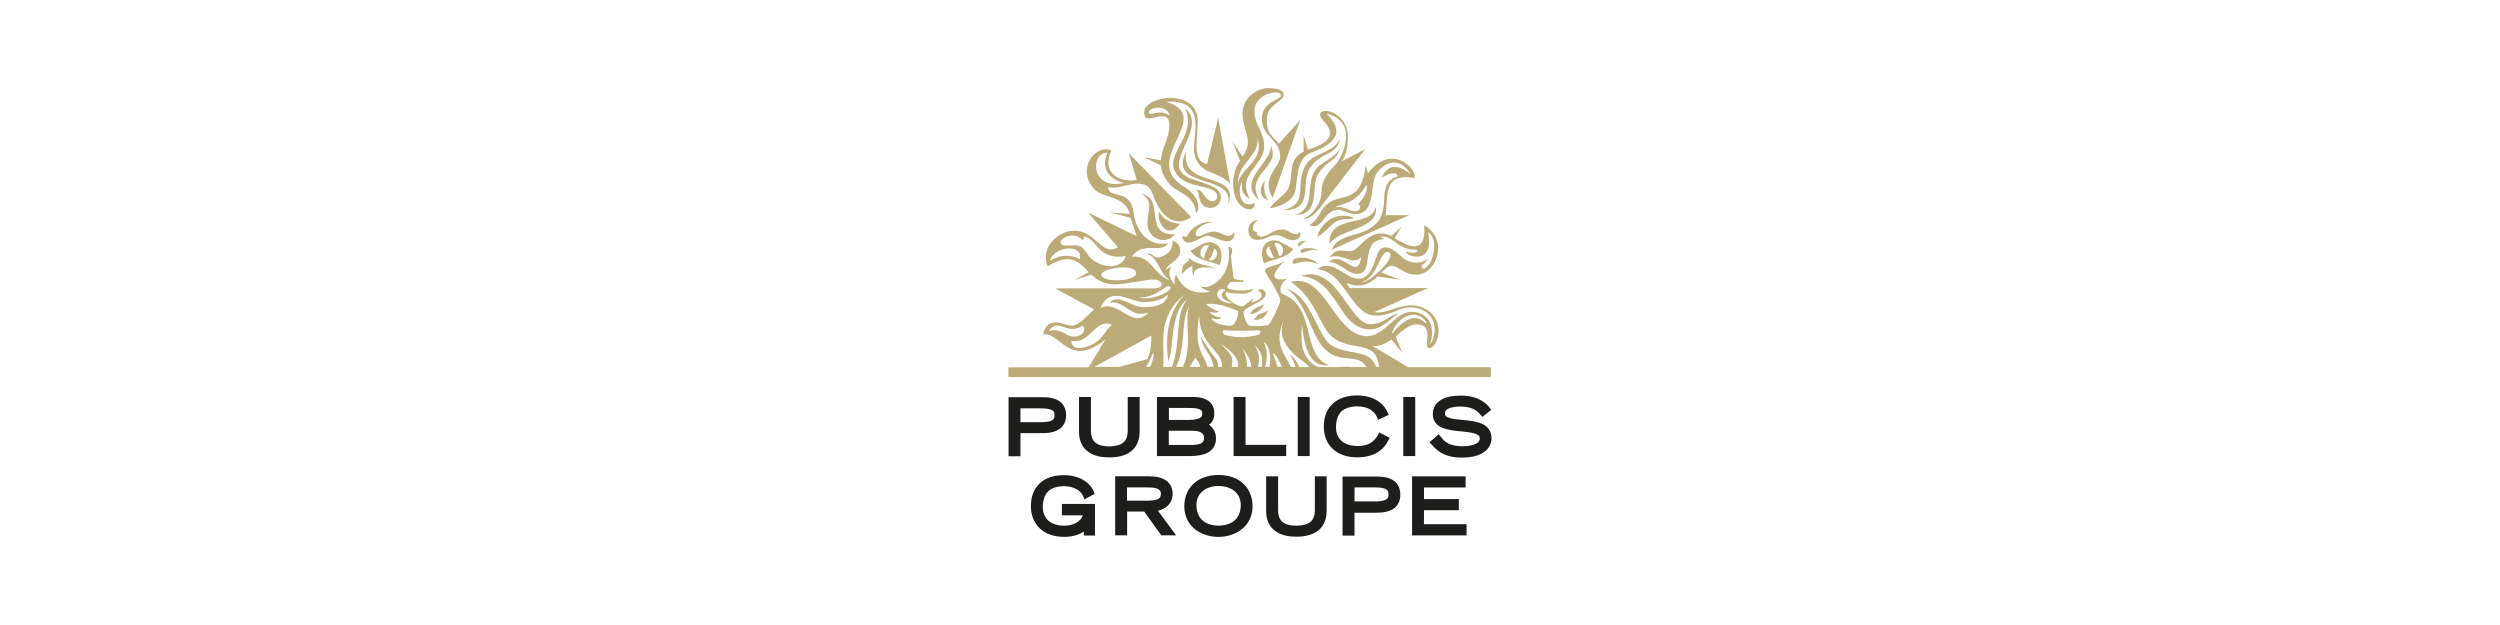
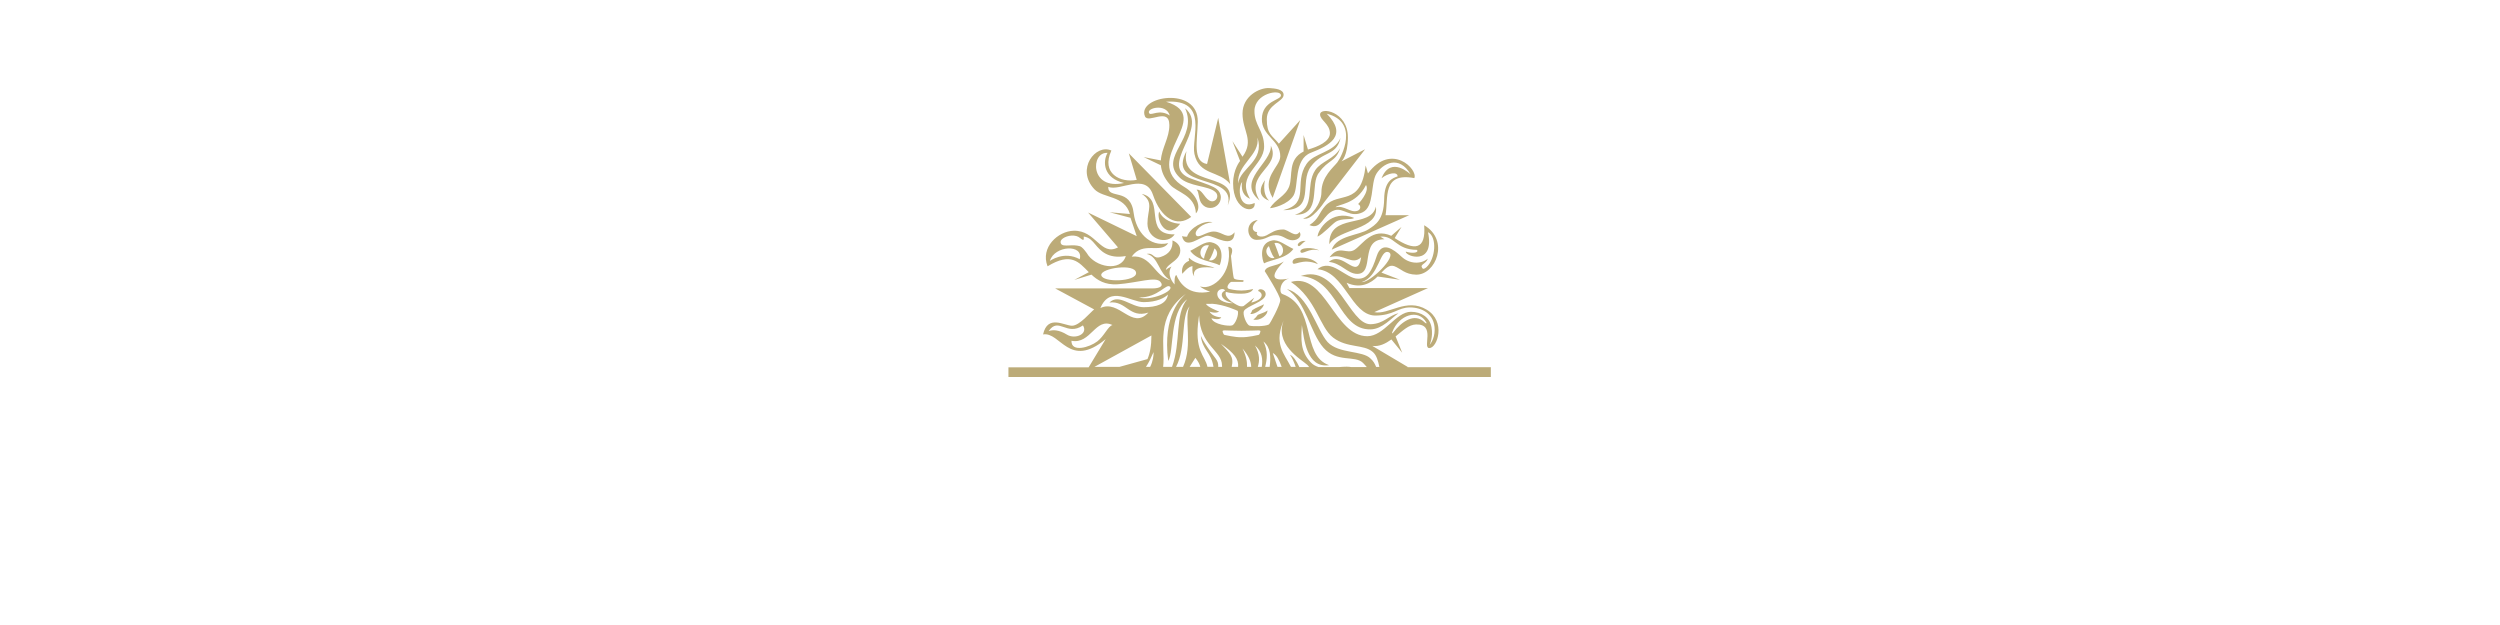
<svg xmlns="http://www.w3.org/2000/svg" viewBox="0 0 128 32">
  <defs>
    <style>.cls-1{fill:#1d1d1b;}.cls-1,.cls-2,.cls-3{stroke-width:0px;}.cls-2{fill:#bcab78;}.cls-3{fill:#fff;}</style>
  </defs>
  <g id="Layer_1">
-     <rect class="cls-3" x="-581.338" y="-206.225" width="1405.085" height="634.784" />
-   </g>
+     </g>
  <g id="Layer_2">
-     <path class="cls-1" d="m52.248,22.177h1.135c.366,0,.669-.069.881-.223.214-.154.32-.406.32-.698s-.106-.543-.32-.698-.503-.223-.881-.223h-1.744v3.025h.609v-1.184h0Zm1.744-.918c0,.146-.037.203-.126.26-.097.06-.283.097-.56.097h-1.058v-.709h1.058c.283,0,.463.037.56.097.089.04.117.097.126.255h0Zm2.802,2.159c-.337,0-.718-.049-1.026-.252-.309-.194-.532-.552-.523-1.084v-1.756h.612v1.756c.009.523.283.766.941.775.658-.02.929-.252.941-.775v-1.756h.612v1.756c0,.532-.214.889-.523,1.084-.315.203-.695.252-1.032.252h0Zm4.881-.174c.309-.097.592-.357.583-.806,0-.357-.186-.572-.357-.689.146-.106.272-.283.272-.572.009-.417-.232-.658-.495-.755-.26-.106-.543-.097-.709-.097h-1.733v3.025h1.541c.24.003.589.003.898-.106h0Zm-.203-.532c-.117.049-.292.069-.486.069h-1.144v-.726h1.192c.232,0,.398.037.486.106.089.06.126.134.126.272-.009.163-.057.22-.174.28Zm-.046-1.31c-.106.06-.292.097-.552.097h-1.026v-.612h.912c.232,0,.463,0,.601.049.146.049.194.089.194.252.006.109-.032.157-.129.214h0Zm4.426,1.95h-2.693v-3.025h.612v2.45h2.084c-.003,0-.003.575-.003.575Zm.592-3.025h.612v3.025h-.612v-3.025Zm4.709,2.093l-.06.106c-.283.583-.824.889-1.59.889h-.02c-.515,0-.941-.146-1.241-.426-.3-.272-.463-.678-.463-1.152,0-.486.154-.889.455-1.164.3-.283.726-.426,1.25-.426.904,0,1.404.463,1.57.889l.049.106-.543.252-.049-.117c-.146-.337-.435-.56-1.026-.572-.738.02-1.075.349-1.084,1.075.009.601.398.949,1.124.958.523,0,.835-.214,1.038-.592l.06-.106.532.28h0Zm.695.932v-3.025h.612v3.025h-.612Zm4.518-.912c0,.24-.117.503-.357.689-.252.186-.621.3-1.152.3h-.029c-1.009,0-1.375-.503-1.55-.689l-.089-.097.475-.406.077.089c.117.126.26.515,1.152.523.077,0,.32-.009.523-.069.214-.069.349-.166.349-.337,0-.117-.06-.174-.24-.24-.174-.06-.435-.089-.709-.117-.309-.029-.658-.06-.941-.174-.283-.106-.515-.329-.515-.698,0-.309.134-.56.398-.726.252-.166.601-.232,1.038-.232.998-.009,1.404.523,1.481.629l.077.097-.455.366-.077-.089c-.117-.126-.309-.435-1.038-.446-.166,0-.389.02-.552.077-.166.069-.252.134-.252.283.009.117.049.166.223.223.166.06.406.077.678.106.329.029.678.06.969.186.28.103.515.355.515.752h0Zm-21.997,3.363h1.696v1.618h-.572v-.206c-.214.146-.543.272-.998.272h-.009c-.515,0-.941-.146-1.241-.426-.3-.283-.463-.678-.463-1.152,0-.486.154-.889.455-1.164.3-.283.726-.417,1.241-.417.755,0,1.33.357,1.53.852l.037.106-.523.283-.049-.126c-.194-.486-.755-.552-1.009-.552-.726.02-1.055.349-1.075,1.067.009.601.398.949,1.104.958.417,0,.835-.186.949-.532h-1.075l.003-.581h0Zm5.67-.506c0-.292-.106-.532-.329-.689-.214-.154-.515-.223-.889-.223h-1.724v3.025h.612v-1.221h.872l.881,1.221h.755l-.929-1.261c.363-.077.741-.337.752-.852h0Zm-.601,0c-.009.154-.049.203-.154.26-.117.049-.3.077-.543.077h-1.038v-.678h1.038c.24,0,.435.02.543.077.106.063.154.112.154.263h0Zm2.954-.978c-.515,0-.958.154-1.27.435-.309.283-.486.689-.486,1.164,0,.532.232.929.56,1.192.337.252.766.38,1.181.38.417,0,.844-.117,1.181-.38.337-.252.572-.658.572-1.192,0-.475-.174-.881-.486-1.164-.292-.28-.729-.435-1.252-.435Zm1.135,1.541c-.009.795-.56,1.038-1.135,1.055-.572-.009-1.124-.26-1.135-1.055,0-.583.435-.969,1.135-.978.698.009,1.135.398,1.135.978Zm3.786-1.473h.612v1.756c0,.532-.214.889-.523,1.084s-.689.252-1.026.252-.718-.049-1.026-.252c-.309-.194-.532-.552-.523-1.084v-1.756h.612v1.756c.009.532.283.766.941.775.658-.02.929-.252.941-.775v-1.756h-.006Zm4.063.234c-.214-.154-.503-.223-.881-.223h-1.756v3.025h.612v-1.172h1.144c.366,0,.669-.069.881-.223.214-.154.32-.406.32-.698-.003-.306-.109-.558-.32-.709h0Zm-.283.695c0,.146-.037.203-.126.26-.097.06-.283.097-.56.097h-1.055v-.718h1.055c.283,0,.475.037.56.097.097.06.126.12.126.263h0Zm1.813,1.524h2.182v.572h-2.791v-3.025h2.742v.572h-2.13v.592h1.784v.572h-1.784l-.003.718h0Z" />
    <path class="cls-2" d="m72.072,18.785l-1.81-1.075c.357.049.678-.117.978-.329l.552.678-.337-.835c.366-.292.669-.601,1.046-.612,1.026-.029.309,1.201.678,1.21.417,0,.872-1.367-.134-1.967-1.038-.629-1.947.283-2.682.126l2.751-1.232h-4.023l-.146-.272c.726.329,1.25.02,1.59-.32l1.144.166-.949-.366c.223-.232.417-.417.658-.329.337.126.543.426,1.124.435.998.009,1.724-1.756.406-2.531.097,1.261-.486,1.33-1.51.658l.349-.572-.523.455c-.978-.435-1.455.426-1.87.709-.417.283-.795-.283-1.29.389.746-.24,1.124.463,1.618,0-.203,1.27-.929-.389-1.658.24.629.049.958.612,1.455.612.921,0,.097-1.773,1.395-1.773l-.214-.134c.738-.069.775.669,1.881.678.117.166-.292.186-.572.089-.049.232,1.501.766,1.135-.998.486.26.38,1.375-.077,1.793-.089.077-.174.126-.223.037-.126-.186.194-.186.292-.475-.349.3-.941.283-1.347-.097s-1.009-.835-1.27-.037-.475,1.164-.949,1.164c-.658.009-1.358-1.084-2.084-.486,1.395.126,1.724,2.345,2.945,2.373.949,0,1.164-.417,1.784-.417s1.27.329,1.27,1.144c0,.495-.26.775-.26.775,0,0,.194-.398.097-.912-.089-.486-.503-.783-1.055-.783-.766,0-1.375,1.25-2.228,1.25-1.704,0-2.142-3.285-3.914-2.779,1.307.881,1.455,2.308,2.159,2.848.718.552,1.57.329,2.033.738.194.166.272.455.337.766h-.166c-.06-.154-.146-.309-.283-.426-.406-.426-1.636-.24-2.199-.844-.56-.612-.978-2.433-2.084-2.714.969.621,1.181,2.219,1.87,3.002.689.783,1.607.366,2.024.775.077.077.134.146.194.214h-.795c-.069-.009-.146-.02-.232-.02-.126,0-.26.009-.389.02h-1.055c-.146-.049-.283-.117-.398-.24-.552-.583-.495-1.192-.455-1.91.106.678.232,2.228,1.395,2.053-1.464-.503-.612-3.002-2.393-3.643-.194-.069-.126-.698.357-.795-.969.186-.958-.166-.283-.872-.417.272-.881.194-.978.495,0,0,.795,1.241.795,1.481s-.523,1.221-.583,1.25c-.194.106-.835.106-.987.06-.166-.049-.366-.583-.292-.746.126-.26,1.095-.475,1.115-.852.009-.3-.398-.329-.38-.174.232.077.337.426-.357.592l.154-.252s-.515.406-.543.426c-.029.02-.146.029-.223,0-.077-.02-.815-.38-.689-.726,0,0,.223.097.783.097s.612-.24.612-.24c0,0-.3.077-.601.077-.309,0-.612-.077-.612-.077-.24-.06.02-.357.097-.366h.583c.037,0,.089-.077,0-.089-.06,0-.426-.009-.455-.106-.049-.154-.146-1.135-.146-1.135,0,0,.126-.3.02-.406-.106-.097-.154-.049-.154-.049.24,1.358-.795,2.199-1.384,2.033l-.069-.009c.134.097.3.194.523.26-1.104.232-1.561-.435-1.733-.852-.097.049-.097.309-.089.486-.232-.252-.366-.64-.154-.921-.283.134-.292.186-.292.186.009-.232.417-.389.621-.658.203-.272.166-.689-.283-.861.029.417-.174.709-.601.844-.406.134-.337-.232-.718-.154.621.146.592.998,1.21,1.347-.824-.194-.969-1.315-1.979-1.21.583-.824,1.493-.117,1.87-.689-.978.223-1.647-.601-1.764-1.51-.154-1.375-1.33-.698-1.307-1.375.592.26,1.899-.746,2.288.406.406,1.201,1.221,1.696,1.959,1.135l-3.194-3.254.406,1.358c-.835.166-1.841-.329-1.298-1.501-.795-.366-1.841.949-.872,1.979.446.475,1.541.3,1.821,1.27l-1.038-.089,1.067.283.32.941-2.49-1.21,1.53,1.784c-.889.475-1.115-.881-2.268-.852-.806.02-1.716.852-1.338,1.821,1.21-.738,1.598-.214,2.113.3l-.746.398.881-.272c.309.292.698.532,1.33.495,1.046-.077,1.967-.417,2.199-.126.186.214-.029.337-.406.337h-4.981l1.996,1.075c-.194.146-.746.835-1.135.835s-1.25-.592-1.481.446c.889-.154,1.338,1.793,3.205.24l-.872,1.444h-4.106v.495h24.699v-.503h-4.261v-.011h0Zm-.969-5.87c.455.194-.958,1.578-1.395,1.53.904-.272.932-1.724,1.395-1.53Zm.186,4.077c.32-.852,1.33-1.221,1.744-.475.02.037-.009.069-.089-.009-.523-.523-1.192-.029-1.607.515-.057.086-.077.037-.049-.032h0Zm-14.583-9.164c-.26.455-.214,1.29.844,1.541-1.764.395-1.716-1.61-.844-1.541Zm-1.424,5.444c-.815-.446-1.53.089-1.53.089.24-.806,1.744-.872,1.53-.089Zm.357-.32c-.126-.166-.223-.3-.357-.349-.174-.049-.357-.049-.532-.037-.203.009-.389.02-.435-.106-.037-.089,0-.174.106-.252.106-.077.272-.134.435-.146.186-.009.337.029.446.126.106.089.146.097.166.089.029-.009.02-.077.02-.117,0-.029-.009-.06.009-.049.292.049.426.223.583.406.252.3.629.755,1.561.592-.249.832-1.584.581-2.002-.157h0Zm.746,1.135c-.049-.357,1.764-.629,1.784-.106.009.443-1.724.503-1.784.106Zm6.328.803c-.24.077-.283.463.417.629-.223.029-.783-.069-.806-.455-.009-.3.398-.329.389-.174Zm-.68.66c.649.037,1.338.366,1.338.366.077.166-.117.698-.292.746-.154.049-.941-.037-1.055-.366.463.126.503-.049.503-.049,0,0-.426,0-.601-.292.337.117.495,0,.495,0,0,0-.649-.252-.669-.398h.283l-.003-.009h0Zm-2.122-.864c.186.214-.998.746-1.59.543.992.017,1.398-.755,1.59-.543Zm-1.353.783c.678,0,1.075-.223,1.241-.389-.069.486-.583.649-1.241.649s-1.261-.718-1.756-.24c.872-.106,1.009.824,1.996.515-.852.921-1.481-.698-2.459-.232.5-1.192,1.547-.303,2.219-.303Zm-4.867,1.484c.515-.755.912.283,1.756-.292.283.446-.406.726-.815.475-.406-.252-.729-.263-.941-.183Zm2.482.532c-.38.292-1.33.583-1.315-.037.998.194,1.221-1.221,2.102-.806-.226.051-.42.563-.786.844Zm-.137,1.298l2.917-1.607c0,.532-.077.921-.203,1.21l-1.435.398h-1.278Zm2.851,0h-.214c.146-.214.26-.463.389-.755.009.174-.032.475-.174.755Zm.666,0c.126-1.026-.435-2.556,1.164-3.74-.214.194-1.21,1.067-.904,3.44.309-.515.049-2.459.969-3.16-.649.795-.3,2.19-.775,3.46h-.455Zm1.018,0h-.357c.532-.998.232-2.608.698-3.1-.32.569.183,1.967-.34,3.1Zm.34,0l.292-.463c.146.186.223.337.252.463h-.543Zm1.656,0h-.194c.009-.146-.02-.283-.126-.417-.738-.978-.766-1.192-.766-1.192.069.746.532.844.649,1.607h-.309c-.117-.583-.698-.806-.446-2.51l.02-.126c.037,1.55,1.172,1.801,1.172,2.568.011.023,0,.051,0,.071Zm.824,0h-.329c.126-.532-.097-.698-.552-1.181.678.466.921.795.881,1.181Zm-.698-1.636c-.06-.02-.097-.166-.097-.194,0-.009.02-.037.097-.037,0,0,.583.02.872.02.3,0,.861-.02.872-.02.077,0,.097.029.097.037,0,.029-.037.186-.097.194,0,0-.552.134-.881.117-.3.017-.852-.117-.864-.117Zm1.155,1.636c.009-.252-.037-.543-.232-.941.337.398.435.678.446.941h-.214Zm.755,0h-.203c.089-.3.117-.629-.146-1.095.377.329.406.709.349,1.095h0Zm.406,0h-.232c.097-.389.154-.806-.089-1.298.389.32.377.815.32,1.298h0Zm.398,0l-.24-.709c.194.097.329.357.455.709h-.214Zm1.115,0c-.146-.309-.3-.543-.475-.621.126.186.214.398.292.621h-.243c-.349-.689-.921-1.201-.329-2.47-.601,1.298.881,2.102,1.164,2.365.029.029.069.069.097.117h-.503l-.003-.011h0Zm-2.15-6.9c-.117.174.174.32.475.166.26-.134.435-.3.852-.3.26,0,.629.455.835.126.146.194-.049.426-.357.426-.32,0-.455-.26-.852-.26s-.475.24-.987.24c-.523,0-.629-.941.06-1.018-.406.34-.26.621-.026.621Zm4.263-4.815c-.223.949-.912.64-1.521,1.464s.26,2.239-1.413,2.228c1.404-.349.515-1.375,1.192-2.365.383-.578,1.393-.56,1.741-1.327h0Zm-3.869,2.162s-.174.669.214,1.046c-.824-.3-.214-1.046-.214-1.046Zm3.849-1.638c-.214.698-.621.583-1.067,1.232-.515.572.166,2.21-1.25,2.17,1.124-.329.503-1.481,1.046-2.288.3-.446.969-.56,1.27-1.115Zm-.234,3.769c-.174.117-.64.621-.921.755,0-.329.698-1.435,1.87-.958-.134.117-.626-.009-.949.203Zm-.841,1.464c-.523-.166-.872.26-.958.069-.051-.243.695-.243.958-.069Zm.52-.32c-.02-1.636,2.13-.783,2.385-1.927.186,1.192-1.927,1.124-2.385,1.927h0Zm-.581,1.021c-.824-.357-1.261.154-1.298-.089-.057-.36,1.018-.32,1.298.089Zm-2.413-6.068c.552,1.135-1.404,1.444-.572,2.811-1.238-1.018.64-1.927.572-2.811Zm-1.055,8.615c.049-.029.089-.166.106-.194.214-.146.475-.223.592-.3-.017.232-.483.54-.698.495h0Zm-1.987-3.666c-.329-.069-.709.26-1.084.435.357.515,1.172.552,1.501.738.077-.114.32-1.026-.417-1.172Zm-.377.835c-.337-.126-.194-.775.252-.678-.029.049-.232.438-.252.678Zm.252.077c.146-.154.252-.543.283-.601.32.252,0,.709-.283.601Zm-.066-1.25c-.357,0-1.135.783-1.315.02,0,0,.117.037.26.029.134-.446.861-.861,1.307-.738-.523.037-.921.406-.861.621.077.283.532-.154.921-.146.455,0,.709.463,1.067.037-.023.915-1.049.177-1.378.177Zm1.27-4.835l.389,1.009s-.357.417-.357,1.152c0,1.444,1.181,1.578,1.104.998-.835.38-.872-.824-.64-1.075,0,0-.154.629.406.861-.746-1.232.718-1.696.718-2.674,0-.815-.503-1.084-.495-1.83.009-.904,1.338-1.135,1.358-.795.009.252-.969.272-.978,1.21-.02.872.958,1.084.941,1.927-.02.552-1.009,1.067-.389,2.113l1.413-3.983-1.095,1.21c-.346-.435-.618-.475-.618-1.25s.861-.889.861-1.25c0-.292-.435-.329-.746-.349-.486-.02-1.358.406-1.358,1.307,0,.904.612,1.358,0,2.21l-.512-.792h0Zm1.278-.194c.389,1.221-.881,1.55-.987,2.353-.08-.978,1.132-1.441.987-2.353Zm-3.237,7.114l-.037-.069c-.089-.146-.049-.455-.049-.455-.203-.009-.523.389-.523.389,0,0-.134-.463.349-.669-.037-.069-.009-.154-.009-.154.398.406,1.115.389,1.307.523,0-.003-1.212-.217-1.038.435h0Zm-2.596-6.116l.889.426c.029.309.154.629.463.987.349.406,1.29.523,1.33,1.473.292-.292.06-.958-.572-1.338-2.393-1.395,1.618-3.594-.958-4.378,2.228-.146,1.278,1.87,1.455,2.674.24,1.115,1.278.844,1.83,1.541l-.612-3.391-.572,2.365c-.755-.117-.495-1.192-.475-2.159.037-1.853-3.131-1.315-2.705-.283.166.398,1.241-.495,1.25.446.009.64-.398,1.192-.435,1.813l-.889-.174h0Zm.3-2.228c-.214-.26.852-.56,1.046.106-.523-.349-.941.011-1.046-.106Zm4.012,4.709c.475-1.696-3.168-.783-2.113-2.779-.398,1.976,2.877.947,2.113,2.779Zm3.74,3.611c1.89-.64,2.47,2.49,3.577,2.47.678-.02.929-.455,1.424-.56-.337.223-.824.815-1.424.824-1.667.04-1.63-2.576-3.577-2.734h0Zm-4.275-4.086c0-.077-.029-.146-.089-.203-.349-.349-1.375-.272-1.853-.766-1.084-1.075.998-1.996.292-3.534,1.298,1.067-1.521,2.985.357,3.623.795.272,1.067.366,1.261.515.126.097.214.252.214.426,0,.3-.24.543-.543.543-.166,0-.309-.069-.406-.186-.214-.223-.146-.629-.292-.746.252-.049.389.389.64.543.049.029.097.049.146.049.146.006.272-.109.272-.263h0Zm-2.974.783c.194.455.738.621,1.075.629-.706.912-1.25-.212-1.075-.629Zm4.818,5.533c.097-.06.186-.174.232-.24.309-.117.463-.174.486-.232.054.2-.352.569-.718.472Zm2.682-4.023c-.214.117-.32.357-.398.232-.049-.066.114-.269.398-.232Zm-.629.409c-.38-.174-.766-.503-1.084-.435-.746.146-.495,1.055-.417,1.172.329-.186,1.144-.234,1.501-.738Zm-.718.377s-.223-.629-.252-.678c.455-.097.589.555.252.678Zm-.535-.523c.029.06.126.435.283.601-.283.109-.601-.349-.283-.601Zm2.879-2.053c-.329.366-.309.658-.806.978.649.283.669-.583,1.307-.766.446-.126.775.406,1.404.117.629-.292.406-1.464.718-1.979s1.152-.998,1.756.037c0,0-1.018-.998-1.493.194.329-.272.824-.357.824-.097-.26.089-.678.232-.689,1.164-.02,1.084-.455,1.315-.795,1.541-.495.329-1.636.309-1.89,1.046l3.966-1.764h-1.21c.154-.889-.186-2.21,1.473-1.899.203-.435-1.172-1.853-2.373-.24l-.117-.406c-.252,2.142-1.384,1.307-2.073,2.073h0Zm2.093-1.075c.203.349-.406.978-.406.978.154.06.154.292-.049.349-.357.106-.649-.3-1.104-.186.094-.163,1.052-.123,1.558-1.141h0Zm-11.192,1.976c0-.698.349-1.095-.292-1.521,1.25.272.02,2.102,1.687,2.073-.369.552-1.387.292-1.395-.552Zm7.995-3.692v-.844l.223.746c.503-.146,1.144-.406,1.124-.861-.02-.455-.495-.649-.503-.929-.009-.417,1.424-.174,1.424,1.164,0,.949-.329,1.232-.329,1.232l1.21-.621-2.102,2.722s-.649.987-1.075.815c.406-.077.941-.746.941-1.338,0-.795.621-1.278.815-1.53.203-.26,1.152-2.064-.543-2.49,1.104,1.124.126,1.636-.806,1.996-.889.337-.621,1.704-.889,2.182-.292.486-1.067.658-1.21.658.26-.455.795-.601.987-1.124.192-.558-.091-1.361.735-1.778h0Z" />
  </g>
</svg>